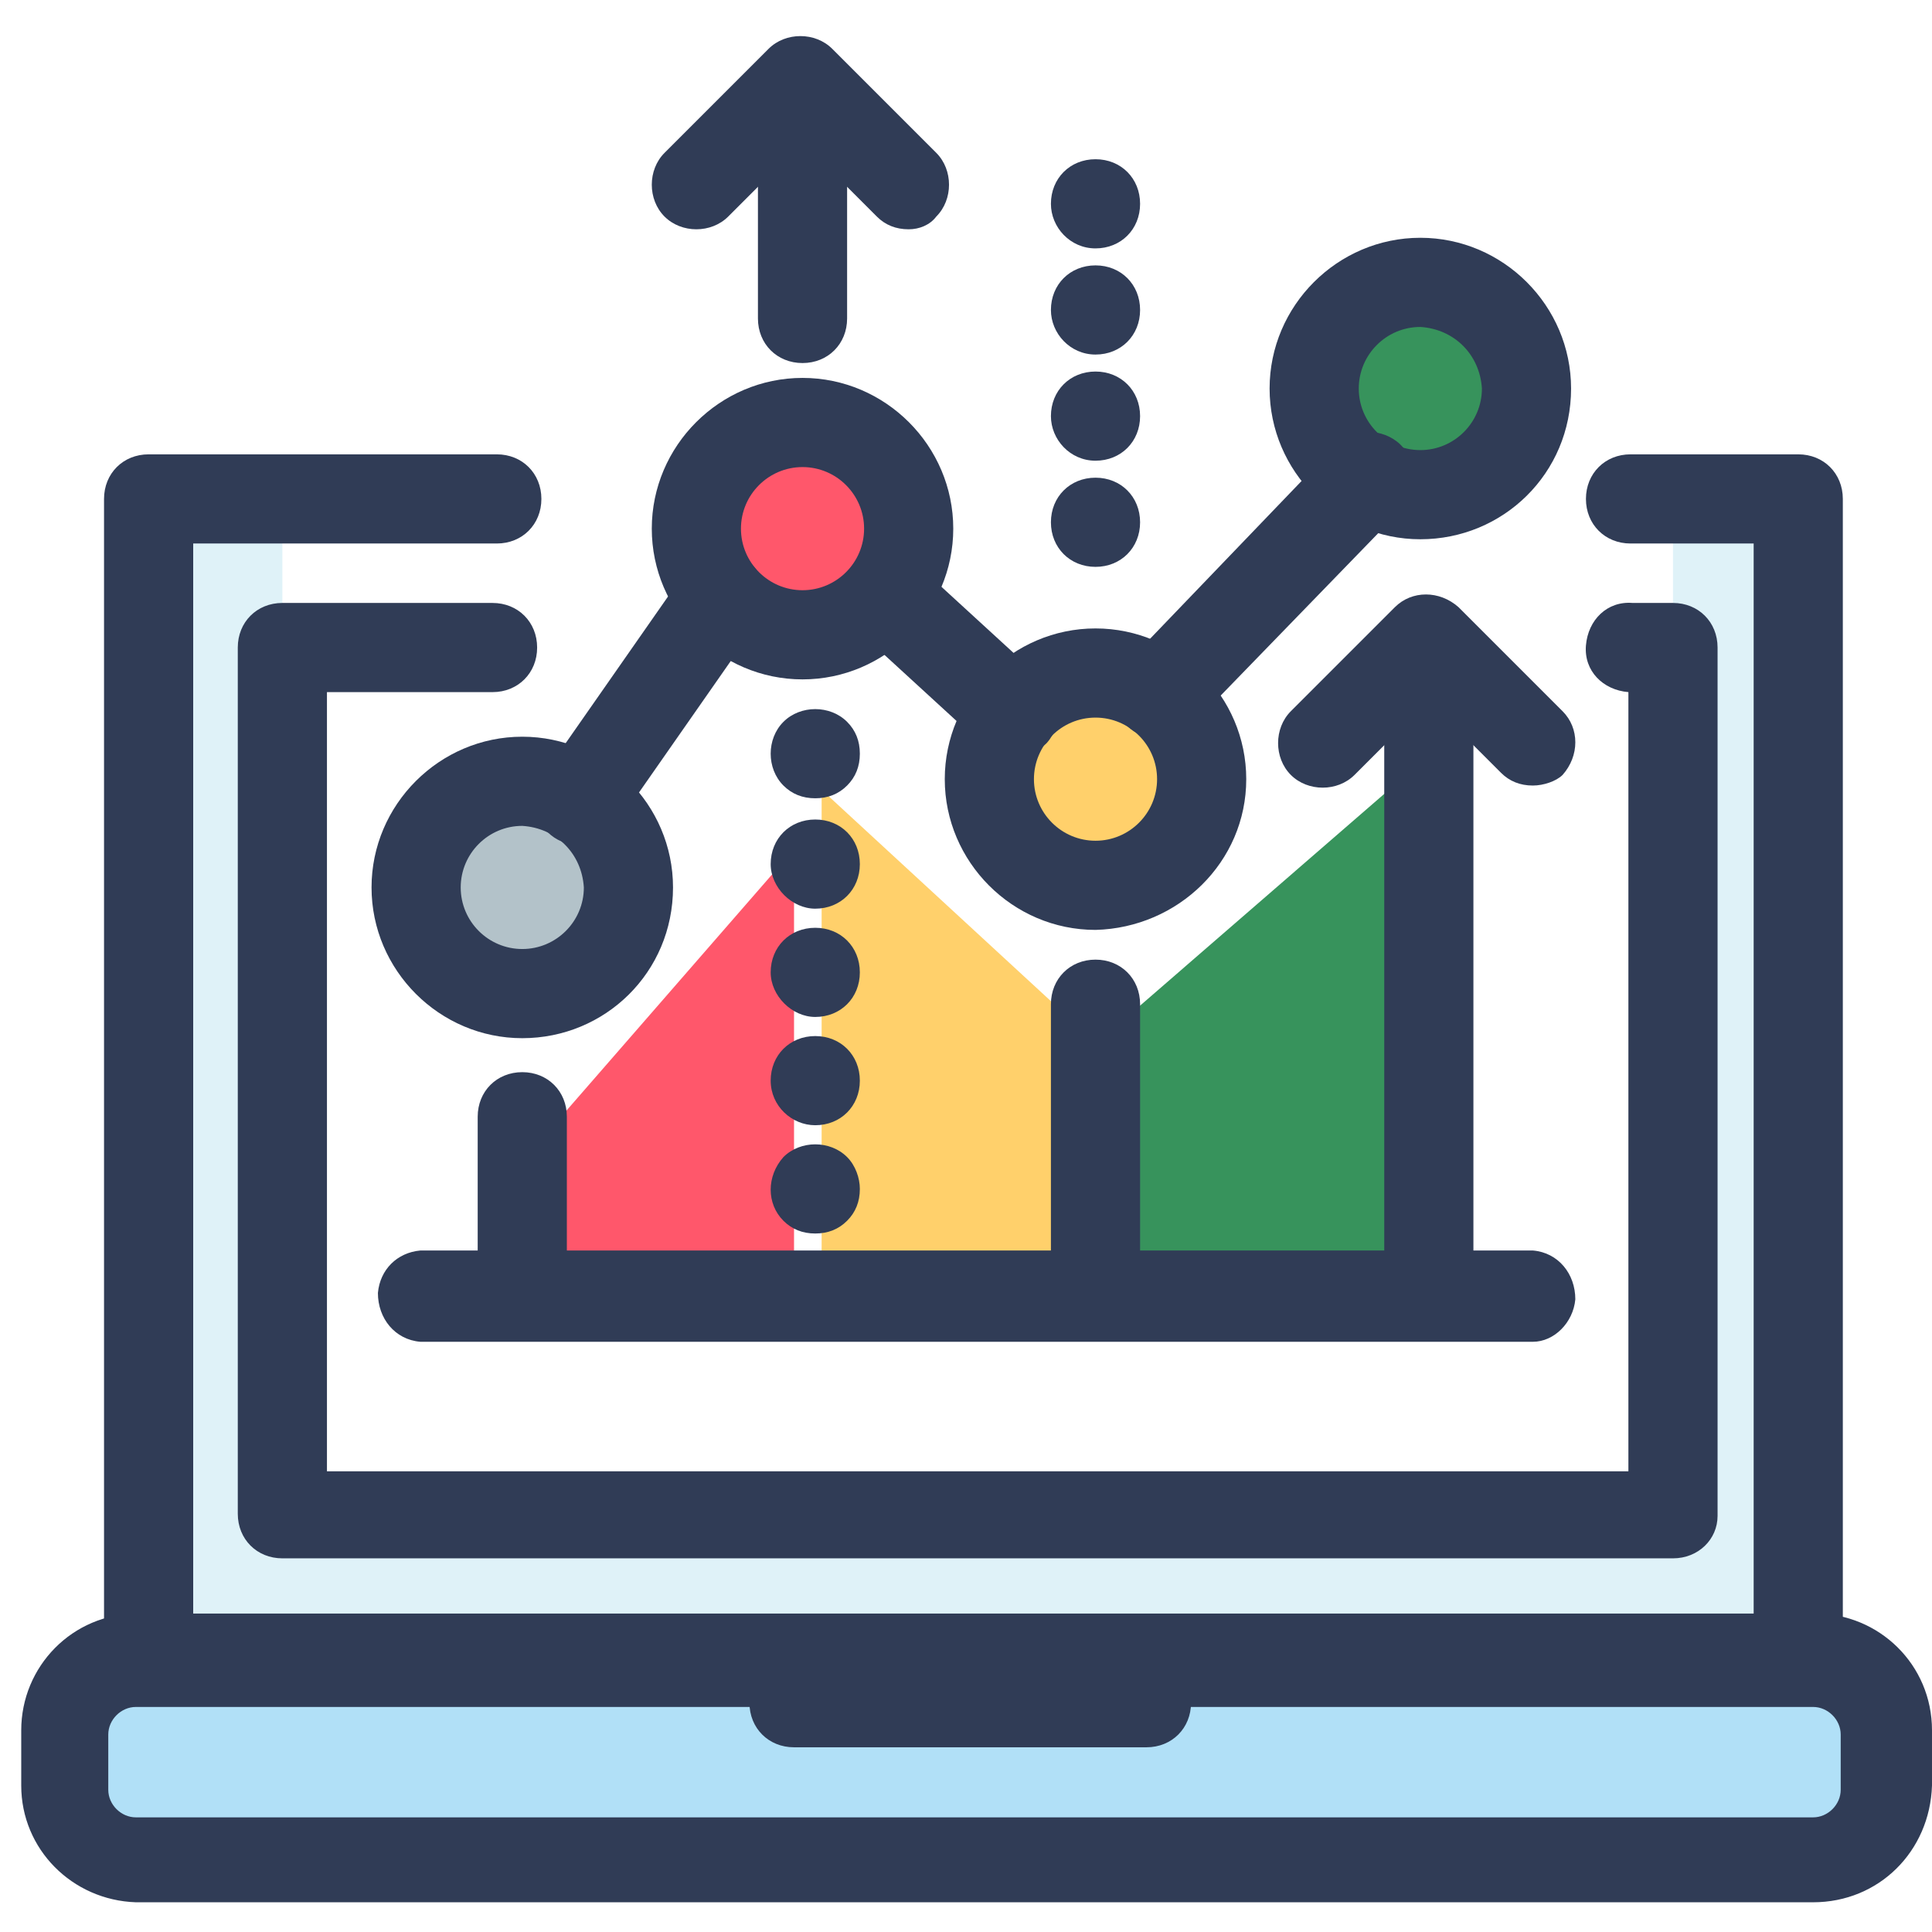
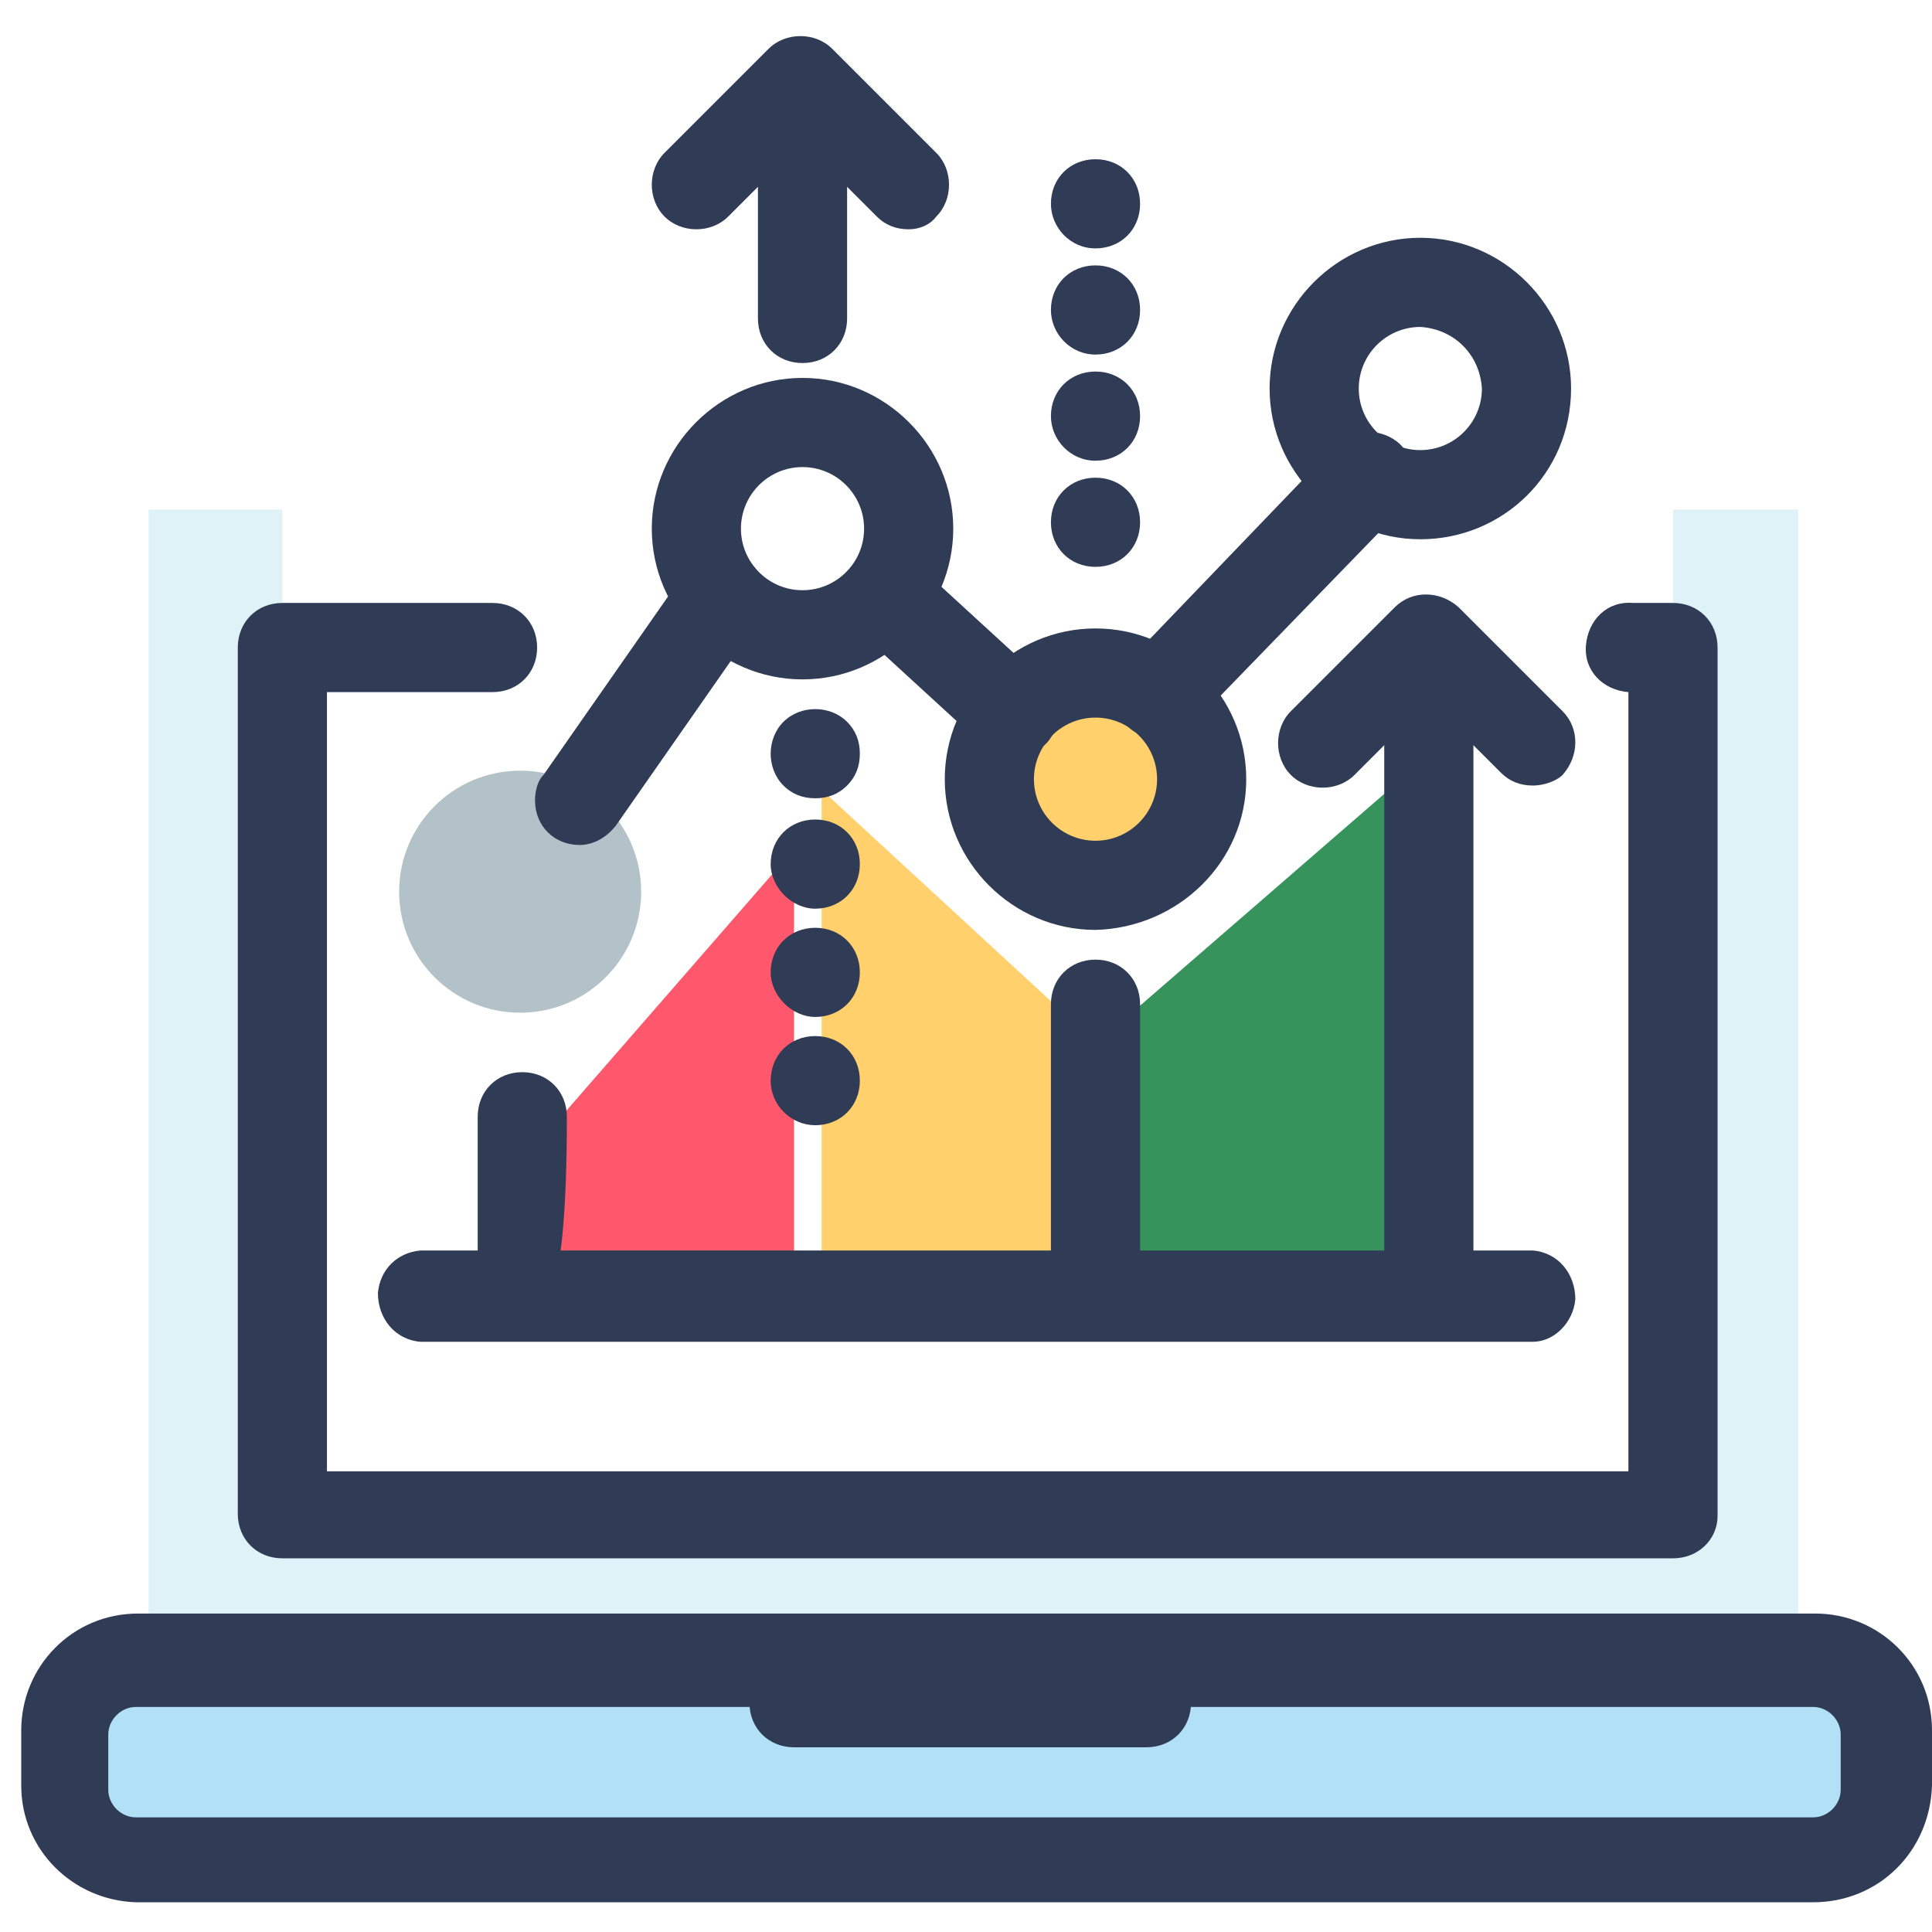
<svg xmlns="http://www.w3.org/2000/svg" version="1.1" id="Layer_1" x="0px" y="0px" viewBox="0 0 91 91" style="enable-background:new 0 0 91 91;" xml:space="preserve">
  <style type="text/css">
	.st0{fill:#FF576B;}
	.st1{fill:#FFD06B;}
	.st2{fill:#37935C;}
	.st3{fill:#DFF2F8;}
	.st4{fill:#B1E0F7;}
	.st5{fill:#B3C2C9;}
	.st6{fill:#303C56;}
</style>
  <polygon class="st0" points="24.6,60.1 37.4,60.1 37.4,40 24.6,54.7 " />
  <polygon class="st1" points="38.7,60.1 51.5,60.1 51.5,49 38.7,37.2 " />
  <polygon class="st2" points="51.7,60.1 66,60.1 66,36.7 51.7,49.1 " />
  <polygon class="st3" points="78.8,24 78.8,71.9 13.3,71.9 13.3,24 7,24 7,78.8 84.7,78.8 84.7,24 " />
  <path class="st4" d="M89,84.7c0,1.8-1.5,3.3-3.3,3.3h-79c-1.9,0-3.4-1.5-3.4-3.4l0,0v-2.5c0-1.9,1.5-3.4,3.4-3.4h79  c1.8,0,3.3,1.5,3.3,3.4V84.7z" />
  <circle class="st5" cx="24.5" cy="42" r="5.7" />
-   <circle class="st0" cx="37.4" cy="24.9" r="5.7" />
  <circle class="st1" cx="51.8" cy="36.7" r="5.7" />
-   <circle class="st2" cx="66.9" cy="18.4" r="5.7" />
-   <path class="st6" d="M84.7,80.3H7c-1.2,0-2.1-0.9-2.1-2.1V23.5c0-1.2,0.9-2.1,2.1-2.1h0h16.4c1.2,0,2.1,0.9,2.1,2.1  c0,1.2-0.9,2.1-2.1,2.1H9.1v50.6h73.5V25.6h-5.8c-1.2,0-2.1-0.9-2.1-2.1c0-1.2,0.9-2.1,2.1-2.1h7.9c1.2,0,2.1,0.9,2.1,2.1v54.8  C86.8,79.4,85.9,80.3,84.7,80.3C84.7,80.3,84.7,80.3,84.7,80.3z" />
  <path class="st6" d="M85.4,89.6h-79c-3-0.1-5.4-2.5-5.4-5.5v-2.6c0-3,2.4-5.5,5.5-5.5h79c3,0,5.5,2.4,5.5,5.5v2.6  C90.9,87.2,88.5,89.6,85.4,89.6C85.4,89.6,85.4,89.6,85.4,89.6z M6.4,80.4c-0.7,0-1.3,0.6-1.3,1.3v2.6c0,0.7,0.6,1.3,1.3,1.3h79  c0.7,0,1.3-0.6,1.3-1.3c0,0,0,0,0,0v-2.6c0-0.7-0.6-1.3-1.3-1.3c0,0,0,0,0,0L6.4,80.4z" />
  <path class="st6" d="M78.8,73.4H13.3c-1.2,0-2.1-0.9-2.1-2.1V30.5c0-1.2,0.9-2.1,2.1-2.1h0h9.9c1.2,0,2.1,0.9,2.1,2.1  c0,1.2-0.9,2.1-2.1,2.1c0,0,0,0,0,0h-7.8v36.7h61.3V32.6c-1.2-0.1-2.1-1-2-2.2s1-2.1,2.2-2h1.9c1.2,0,2.1,0.9,2.1,2.1v40.9  C80.9,72.5,80,73.4,78.8,73.4C78.8,73.4,78.8,73.4,78.8,73.4z" />
  <path class="st6" d="M54,82.3H37.4c-1.2,0-2.1-0.9-2.1-2.1s0.9-2.1,2.1-2.1c0,0,0,0,0,0H54c1.2,0,2.1,0.9,2.1,2.1S55.2,82.3,54,82.3  C54,82.3,54,82.3,54,82.3z" />
  <path class="st6" d="M72.2,37c-0.6,0-1.1-0.2-1.5-0.6L67.3,33l-3.5,3.5c-0.8,0.8-2.2,0.8-3,0s-0.8-2.2,0-3l4.9-4.9  c0.8-0.8,2.1-0.8,3,0c0,0,0,0,0,0l4.9,4.9c0.8,0.8,0.8,2.1,0,3c0,0,0,0,0,0C73.3,36.8,72.7,37,72.2,37z" />
  <path class="st6" d="M42.8,10.8c-0.6,0-1.1-0.2-1.5-0.6l-3.5-3.5l-3.5,3.5c-0.8,0.8-2.2,0.8-3,0s-0.8-2.2,0-3l0,0l4.9-4.9  c0.8-0.8,2.2-0.8,3,0c0,0,0,0,0,0l4.9,4.9c0.8,0.8,0.8,2.2,0,3C43.8,10.6,43.3,10.8,42.8,10.8L42.8,10.8z" />
-   <path class="st6" d="M24.6,48.9c-3.9,0-7.1-3.2-7.1-7.1s3.2-7.1,7.1-7.1s7.1,3.2,7.1,7.1c0,0,0,0,0,0C31.7,45.8,28.5,48.9,24.6,48.9  z M24.6,38.9c-1.6,0-2.9,1.3-2.9,2.9c0,1.6,1.3,2.9,2.9,2.9c1.6,0,2.9-1.3,2.9-2.9C27.4,40.2,26.2,39,24.6,38.9L24.6,38.9z" />
  <path class="st6" d="M37.8,32c-3.9,0-7.1-3.2-7.1-7.1c0-3.9,3.2-7.1,7.1-7.1c3.9,0,7.1,3.2,7.1,7.1C44.9,28.8,41.7,32,37.8,32  C37.8,32,37.8,32,37.8,32z M37.8,22c-1.6,0-2.9,1.3-2.9,2.9s1.3,2.9,2.9,2.9c1.6,0,2.9-1.3,2.9-2.9C40.7,23.3,39.4,22,37.8,22  C37.8,22,37.8,22,37.8,22z" />
  <path class="st6" d="M51.6,43.8c-3.9,0-7.1-3.2-7.1-7.1s3.2-7.1,7.1-7.1c3.9,0,7.1,3.2,7.1,7.1c0,0,0,0,0,0  C58.7,40.6,55.5,43.7,51.6,43.8z M51.6,33.8c-1.6,0-2.9,1.3-2.9,2.9c0,1.6,1.3,2.9,2.9,2.9c1.6,0,2.9-1.3,2.9-2.9c0,0,0,0,0,0  C54.5,35.1,53.2,33.8,51.6,33.8L51.6,33.8z" />
  <path class="st6" d="M66.9,25.4c-3.9,0-7.1-3.2-7.1-7.1c0-3.9,3.2-7.1,7.1-7.1c3.9,0,7.1,3.2,7.1,7.1C74,22.3,70.8,25.4,66.9,25.4  C66.9,25.4,66.9,25.4,66.9,25.4z M66.9,15.4c-1.6,0-2.9,1.3-2.9,2.9c0,1.6,1.3,2.9,2.9,2.9c1.6,0,2.9-1.3,2.9-2.9c0,0,0,0,0,0  C69.7,16.7,68.5,15.5,66.9,15.4L66.9,15.4z" />
  <path class="st6" d="M27.3,39.8c-1.2,0-2.1-0.9-2.1-2.1c0-0.4,0.1-0.9,0.4-1.2l6.7-9.6c0.7-0.9,2-1.2,2.9-0.5c0.9,0.7,1.2,2,0.5,2.9  L29,38.9C28.6,39.4,28,39.8,27.3,39.8z" />
  <path class="st6" d="M47.7,35.6c-0.5,0-1-0.2-1.4-0.5l-6-5.5c-0.8-0.8-0.9-2.1-0.1-3c0.8-0.8,2-0.9,2.9-0.1l6,5.5  c0.9,0.8,1,2.1,0.2,3c0,0,0,0,0,0C48.9,35.4,48.3,35.6,47.7,35.6z" />
  <path class="st6" d="M54.6,34.8c-0.5,0-1.1-0.2-1.5-0.6c-0.8-0.8-0.8-2.1,0-3c0,0,0,0,0,0l9.7-10.1c0.7-0.9,2.1-1,3-0.3  c0.9,0.7,1,2.1,0.3,3C66,23.9,66,24,65.9,24.1l-9.8,10.1C55.7,34.6,55.2,34.8,54.6,34.8z" />
-   <path class="st6" d="M24.6,62.2c-1.2,0-2.1-0.9-2.1-2.1v-7.5c0-1.2,0.9-2.1,2.1-2.1s2.1,0.9,2.1,2.1v7.5  C26.7,61.3,25.7,62.2,24.6,62.2z" />
+   <path class="st6" d="M24.6,62.2c-1.2,0-2.1-0.9-2.1-2.1v-7.5c0-1.2,0.9-2.1,2.1-2.1s2.1,0.9,2.1,2.1C26.7,61.3,25.7,62.2,24.6,62.2z" />
  <path class="st6" d="M38.4,37.6c-0.6,0-1.1-0.2-1.5-0.6c-0.8-0.8-0.8-2.2,0-3c0,0,0,0,0,0c0.8-0.8,2.2-0.8,3,0  c0.4,0.4,0.6,0.9,0.6,1.5c0,0.6-0.2,1.1-0.6,1.5C39.5,37.4,39,37.6,38.4,37.6z" />
  <path class="st6" d="M36.3,50.9c0-1.2,0.9-2.1,2.1-2.1l0,0c1.2,0,2.1,0.9,2.1,2.1l0,0c0,1.2-0.9,2.1-2.1,2.1l0,0  C37.3,53,36.3,52.1,36.3,50.9z M36.3,45.8c0-1.2,0.9-2.1,2.1-2.1l0,0c1.2,0,2.1,0.9,2.1,2.1l0,0c0,1.2-0.9,2.1-2.1,2.1l0,0  C37.3,47.9,36.3,46.9,36.3,45.8z M36.3,40.7c0-1.2,0.9-2.1,2.1-2.1l0,0c1.2,0,2.1,0.9,2.1,2.1l0,0c0,1.2-0.9,2.1-2.1,2.1l0,0  C37.3,42.8,36.3,41.8,36.3,40.7z" />
-   <path class="st6" d="M38.4,58.1c-0.6,0-1.1-0.2-1.5-0.6c-0.8-0.8-0.8-2.1,0-3c0,0,0,0,0,0c0.8-0.8,2.2-0.8,3,0  c0.4,0.4,0.6,1,0.6,1.5c0,0.6-0.2,1.1-0.6,1.5C39.5,57.9,39,58.1,38.4,58.1z" />
  <path class="st6" d="M51.6,62.2c-1.2,0-2.1-0.9-2.1-2.1V47.3c0-1.2,0.9-2.1,2.1-2.1c1.2,0,2.1,0.9,2.1,2.1v12.8  C53.7,61.3,52.7,62.2,51.6,62.2L51.6,62.2z" />
  <path class="st6" d="M67.3,62.2c-1.2,0-2.1-0.9-2.1-2.1V33.4c0-1.2,0.9-2.1,2.1-2.1c1.2,0,2.1,0.9,2.1,2.1v26.8  C69.4,61.3,68.5,62.2,67.3,62.2L67.3,62.2z" />
  <path class="st6" d="M72.2,63.2H19.8c-1.2-0.1-2-1.1-2-2.3c0.1-1.1,0.9-1.9,2-2h52.4c1.2,0.1,2,1.1,2,2.3  C74.1,62.3,73.2,63.2,72.2,63.2z" />
  <path class="st6" d="M37.8,17.1c-1.2,0-2.1-0.9-2.1-2.1V6.3c0-1.2,0.9-2.1,2.1-2.1c1.2,0,2.1,0.9,2.1,2.1V15  C39.9,16.2,39,17.1,37.8,17.1L37.8,17.1z" />
  <path class="st6" d="M49.5,24.6c0-1.2,0.9-2.1,2.1-2.1c0,0,0,0,0,0l0,0c1.2,0,2.1,0.9,2.1,2.1l0,0c0,1.2-0.9,2.1-2.1,2.1l0,0  C50.4,26.7,49.5,25.8,49.5,24.6z M49.5,19.6c0-1.2,0.9-2.1,2.1-2.1c0,0,0,0,0,0l0,0c1.2,0,2.1,0.9,2.1,2.1l0,0  c0,1.2-0.9,2.1-2.1,2.1l0,0C50.4,21.7,49.5,20.7,49.5,19.6C49.5,19.6,49.5,19.6,49.5,19.6L49.5,19.6z M49.5,14.6  c0-1.2,0.9-2.1,2.1-2.1c0,0,0,0,0,0l0,0c1.2,0,2.1,0.9,2.1,2.1l0,0c0,1.2-0.9,2.1-2.1,2.1l0,0C50.4,16.7,49.5,15.7,49.5,14.6  C49.5,14.6,49.5,14.5,49.5,14.6L49.5,14.6z M49.5,9.6c0-1.2,0.9-2.1,2.1-2.1c0,0,0,0,0,0l0,0c1.2,0,2.1,0.9,2.1,2.1l0,0  c0,1.2-0.9,2.1-2.1,2.1l0,0C50.4,11.7,49.5,10.7,49.5,9.6c0,0,0-0.1,0-0.1V9.6z" />
</svg>